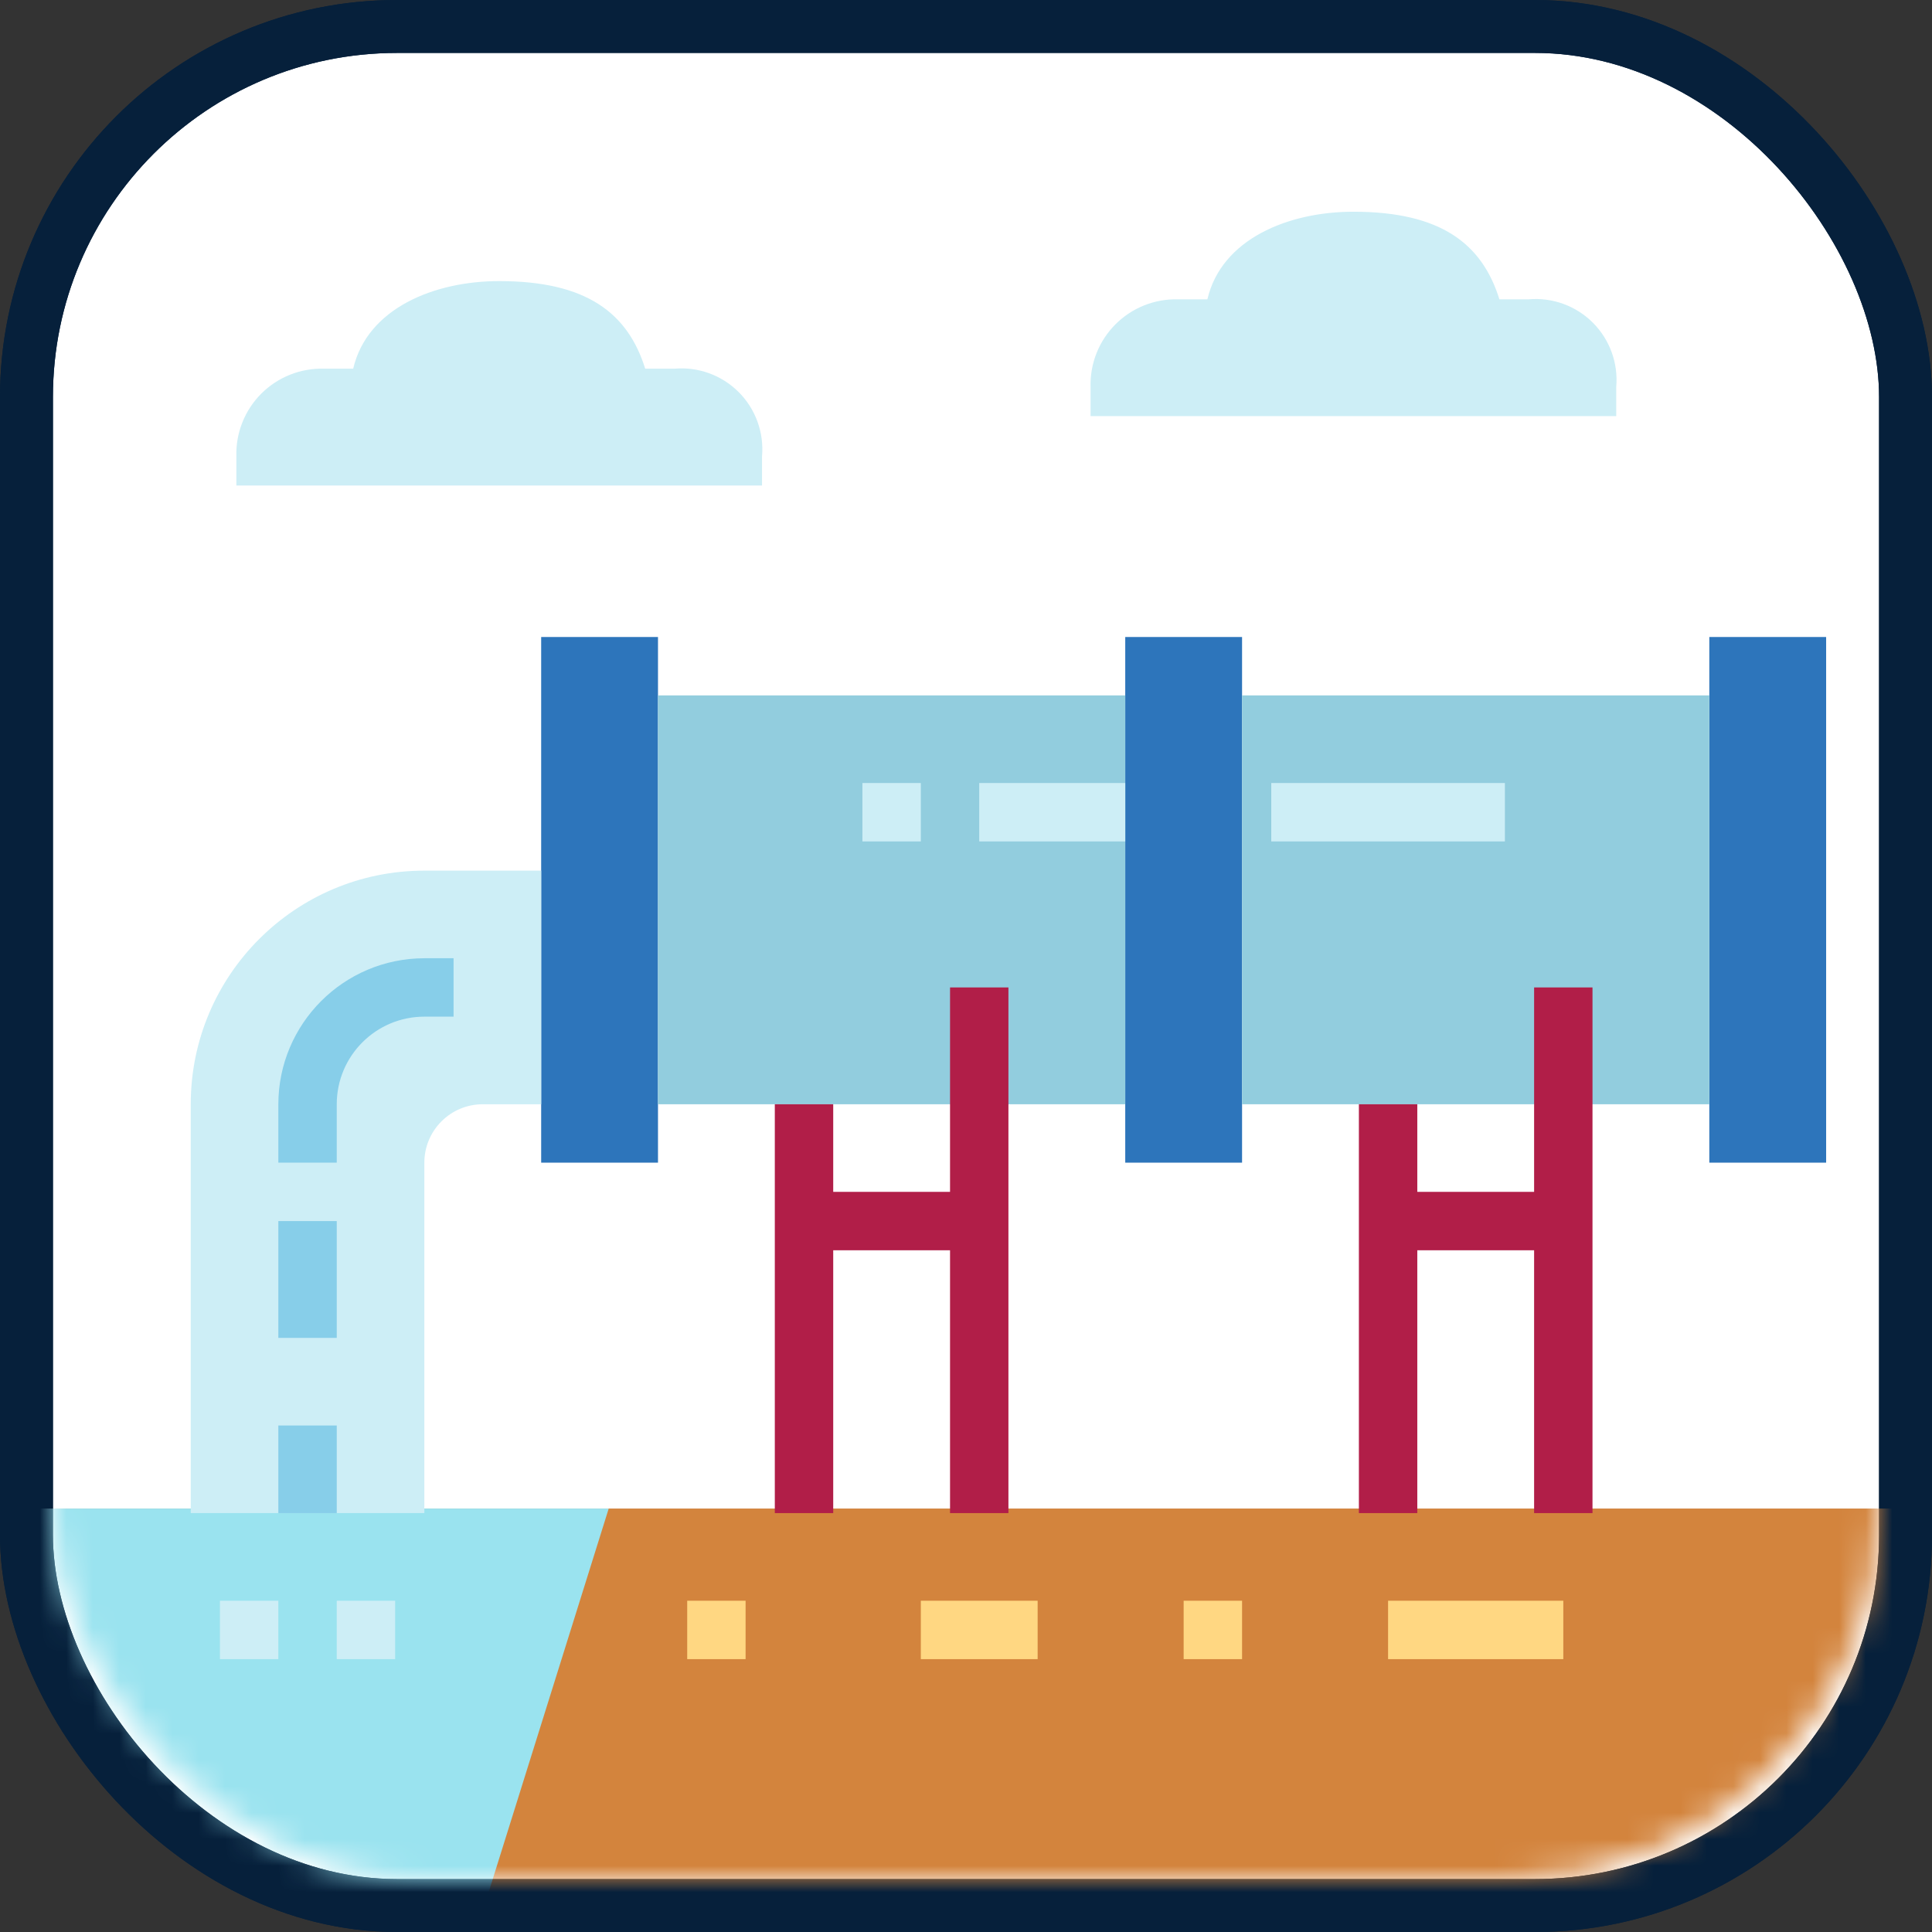
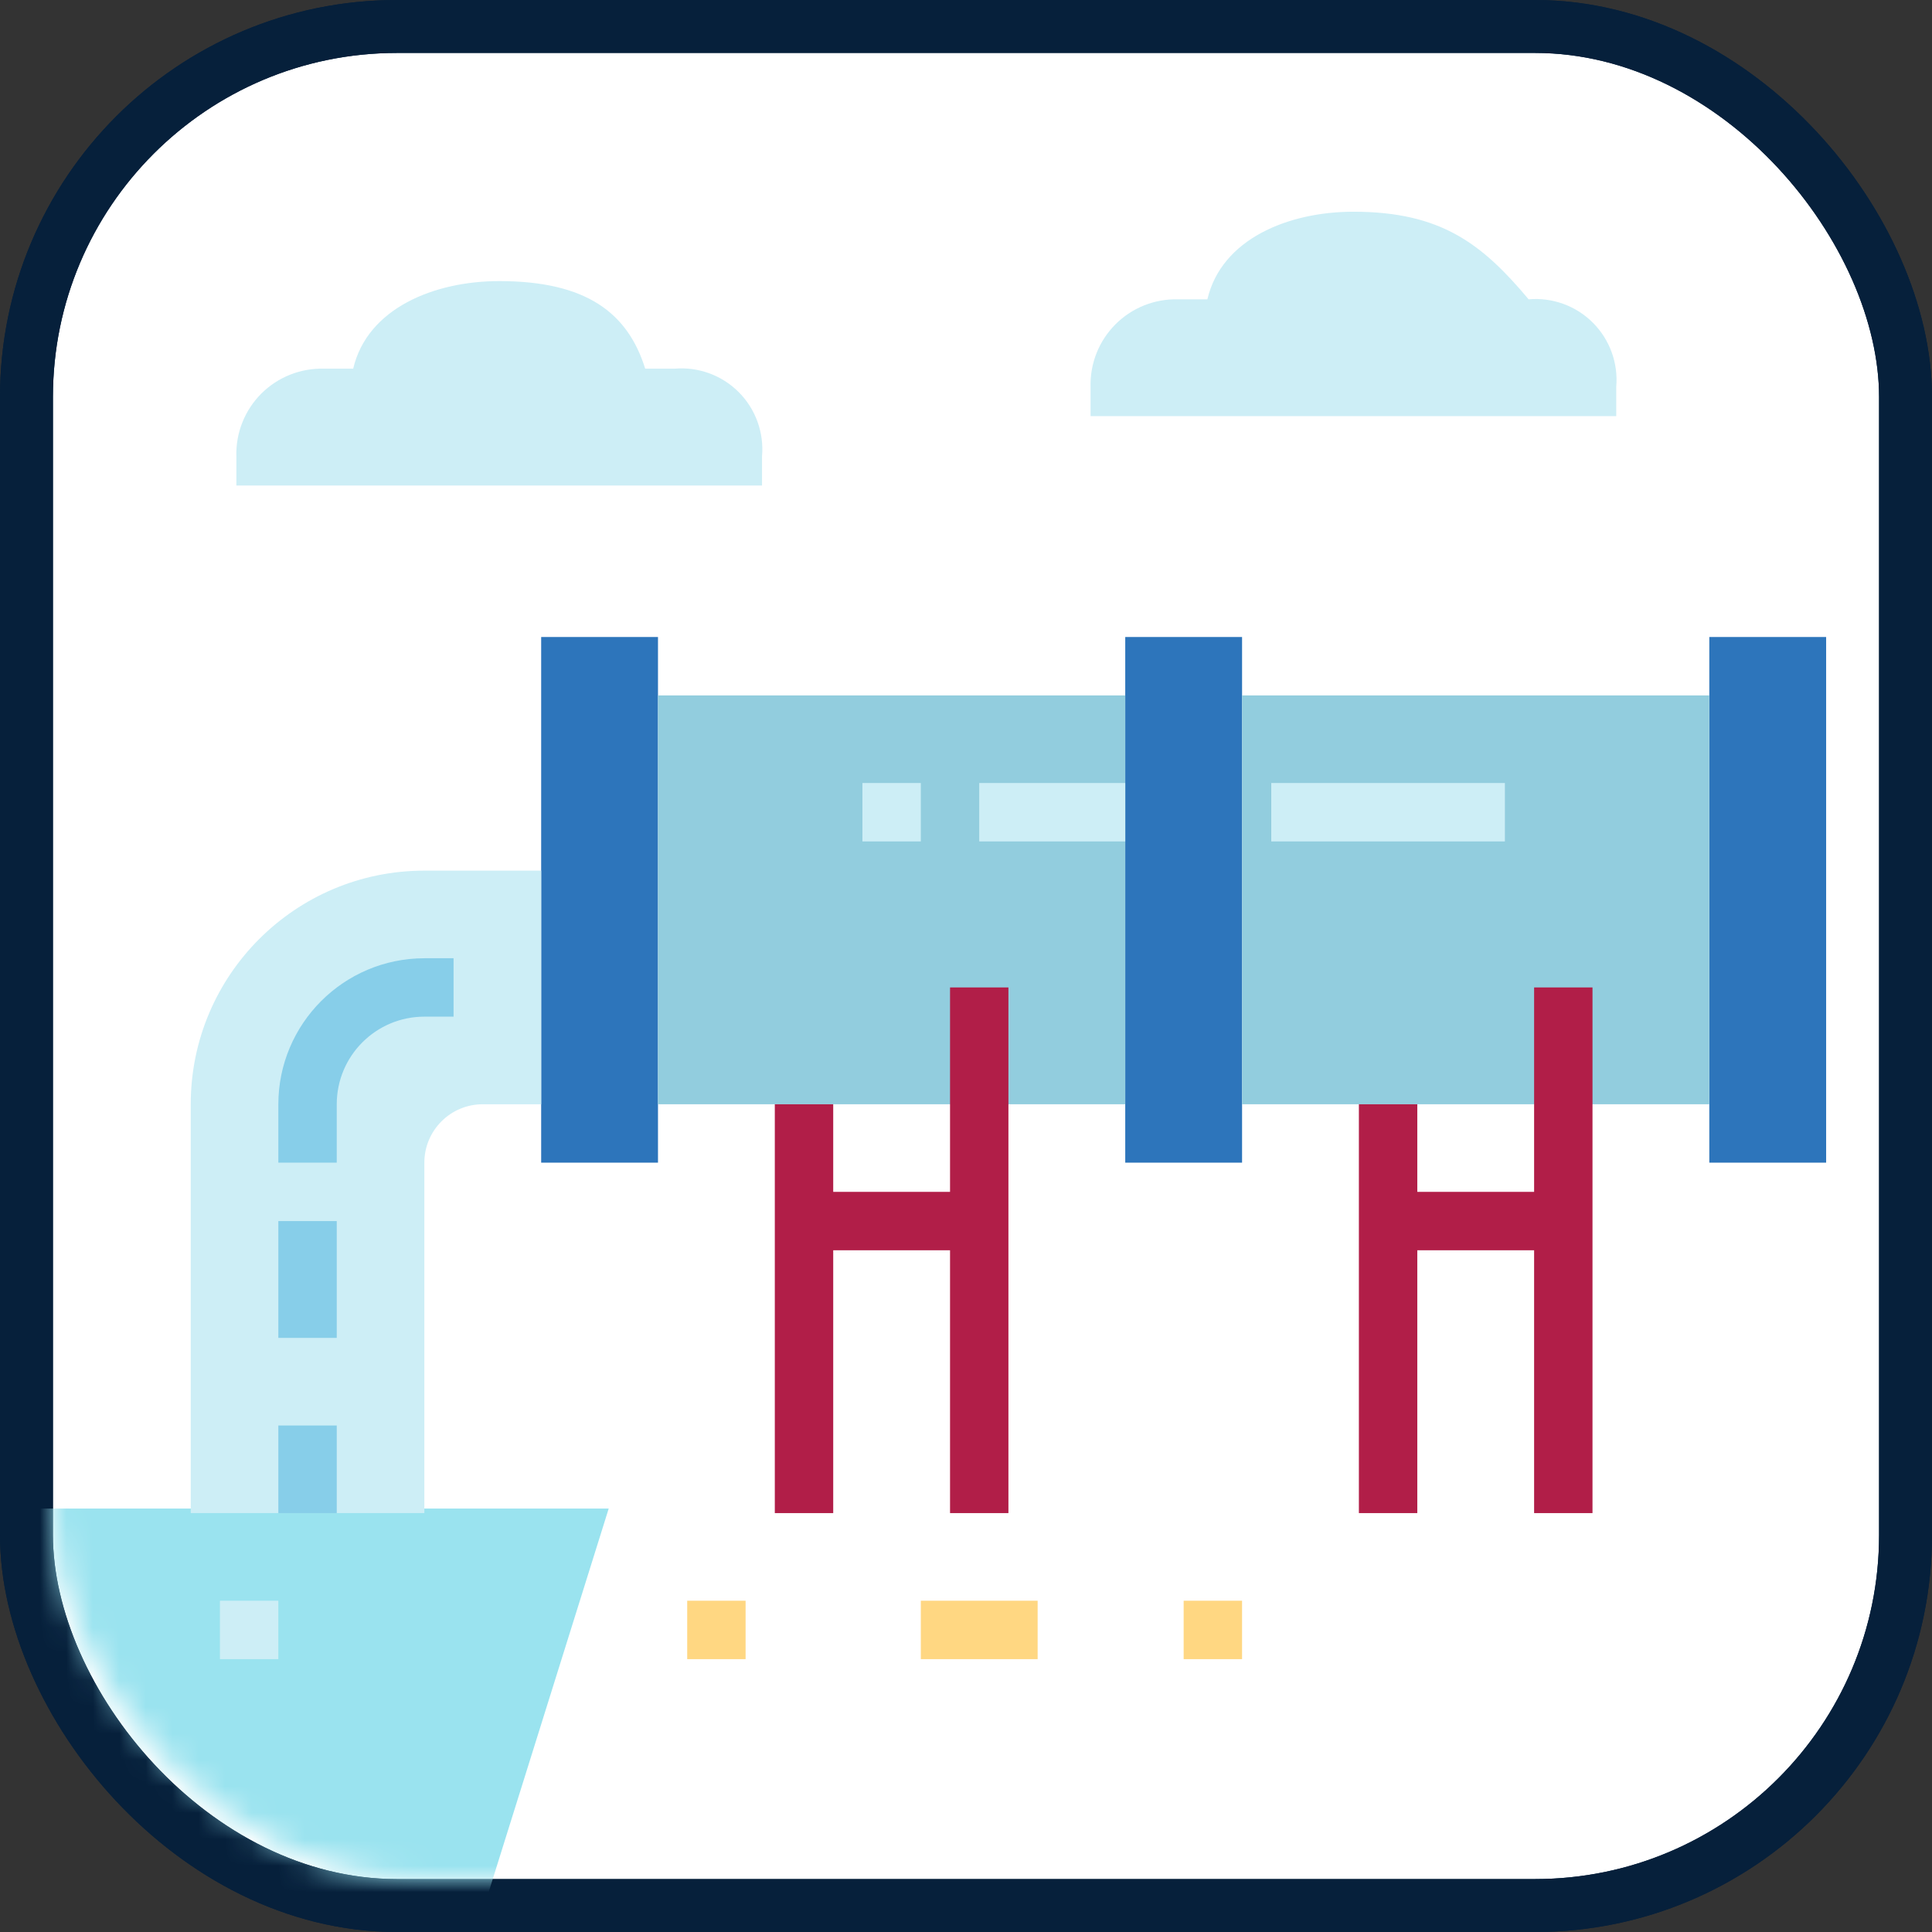
<svg xmlns="http://www.w3.org/2000/svg" xmlns:xlink="http://www.w3.org/1999/xlink" width="73px" height="73px" viewBox="0 0 73 73" version="1.1">
  <rect x="0" y="0" width="73" height="73" fill="#333333" stroke="none" />
  <title>databases-and-servers/servers/tcp</title>
  <desc>Created with Sketch.</desc>
  <defs>
    <rect id="path-1" x="5" y="0" width="69" height="69" rx="14" />
  </defs>
  <g id="databases-and-servers/servers/tcp" stroke="none" stroke-width="1" fill="none" fill-rule="evenodd">
    <g id="container" transform="translate(-3, 2)">
      <rect id="mask" stroke="#06203B" stroke-width="2" fill="#FFFFFF" fill-rule="nonzero" x="4" y="-1" width="71" height="71" rx="14" />
      <mask id="mask-2" fill="white">
        <use xlink:href="#path-1" />
      </mask>
      <rect stroke="#06203B" stroke-width="2" x="4" y="-1" width="71" height="71" rx="14" />
      <g id="pipeline" mask="url(#mask-2)">
        <g transform="translate(0, 6)">
          <polygon id="Shape" fill="#2D75BB" fill-rule="nonzero" points="23.448 16.069 27.862 16.069 27.862 35.931 23.448 35.931" />
          <polygon id="Shape" fill="#2D75BB" fill-rule="nonzero" points="45.517 16.069 49.931 16.069 49.931 35.931 45.517 35.931" />
          <polygon id="Shape" fill="#92CDDE" fill-rule="nonzero" points="27.862 18.276 45.517 18.276 45.517 33.724 27.862 33.724" />
          <polygon id="Shape" fill="#2D75BB" fill-rule="nonzero" points="67.586 16.069 72 16.069 72 35.931 67.586 35.931" />
          <polygon id="Shape" fill="#92CDDE" fill-rule="nonzero" points="49.931 18.276 67.586 18.276 67.586 33.724 49.931 33.724" />
-           <rect id="Rectangle" fill="#D3843D" fill-rule="nonzero" x="0" y="49" width="76" height="19" />
          <polygon id="Rectangle-2" fill="#9AE3EF" fill-rule="nonzero" points="0 49 26 49 20.053 68 0 68" />
          <polygon id="Shape" fill="#FFD782" fill-rule="nonzero" points="28.966 52.483 31.172 52.483 31.172 54.69 28.966 54.69" />
-           <polygon id="Shape" fill="#FFD782" fill-rule="nonzero" points="55.448 52.483 62.069 52.483 62.069 54.69 55.448 54.69" />
          <polygon id="Shape" fill="#FFD782" fill-rule="nonzero" points="37.793 52.483 42.207 52.483 42.207 54.69 37.793 54.69" />
          <polygon id="Shape" fill="#FFD782" fill-rule="nonzero" points="47.724 52.483 49.931 52.483 49.931 54.69 47.724 54.69" />
          <path d="M23.448,33.724 L21.241,33.724 C20.023,33.724 19.034,34.712 19.034,35.931 L19.034,49.172 L10.207,49.172 L10.207,33.724 C10.207,28.849 14.159,24.897 19.034,24.897 L23.448,24.897 L23.448,33.724 Z" id="Shape" fill="#CDEEF6" fill-rule="nonzero" />
          <polygon id="Shape" fill="#87CEE9" fill-rule="nonzero" points="13.517 45.862 15.724 45.862 15.724 49.172 13.517 49.172" />
          <polygon id="Shape" fill="#87CEE9" fill-rule="nonzero" points="13.517 38.138 15.724 38.138 15.724 42.552 13.517 42.552" />
          <path d="M15.724,35.931 L13.517,35.931 L13.517,33.724 C13.521,30.678 15.989,28.211 19.034,28.207 L20.138,28.207 L20.138,30.414 L19.034,30.414 C17.206,30.414 15.724,31.896 15.724,33.724 L15.724,35.931 Z" id="Shape" fill="#87CEE9" fill-rule="nonzero" />
          <polygon id="Shape" fill="#CDEEF6" fill-rule="nonzero" points="11.31 52.483 13.517 52.483 13.517 54.69 11.31 54.69" />
-           <polygon id="Shape" fill="#CDEEF6" fill-rule="nonzero" points="15.724 52.483 17.931 52.483 17.931 54.69 15.724 54.69" />
          <polygon id="Shape" fill="#B11E48" fill-rule="nonzero" points="38.897 29.31 38.897 37.034 34.483 37.034 34.483 33.724 32.276 33.724 32.276 49.172 34.483 49.172 34.483 39.241 38.897 39.241 38.897 49.172 41.103 49.172 41.103 29.31" />
          <polygon id="Shape" fill="#B11E48" fill-rule="nonzero" points="60.966 29.31 60.966 37.034 56.552 37.034 56.552 33.724 54.345 33.724 54.345 49.172 56.552 49.172 56.552 39.241 60.966 39.241 60.966 49.172 63.172 49.172 63.172 29.31" />
          <g id="Group" stroke-width="1" fill="none" fill-rule="evenodd" transform="translate(11.793, 0)">
            <polygon id="Shape" fill="#CDEEF6" fill-rule="nonzero" points="28.207 21.586 33.724 21.586 33.724 23.793 28.207 23.793" />
            <polygon id="Shape" fill="#CDEEF6" fill-rule="nonzero" points="23.793 21.586 26 21.586 26 23.793 23.793 23.793" />
            <polygon id="Shape" fill="#CDEEF6" fill-rule="nonzero" points="39.241 21.586 48.069 21.586 48.069 23.793 39.241 23.793" />
-             <path d="M52.276,7.724 L52.276,6.621 C52.355,5.721 52.032,4.832 51.393,4.193 C50.754,3.554 49.865,3.231 48.966,3.31 L47.862,3.31 C47.208,1.214 45.655,0 42.345,0 C39.887,0 37.359,1.029 36.828,3.31 L35.724,3.31 C34.839,3.286 33.982,3.626 33.356,4.253 C32.73,4.879 32.389,5.735 32.414,6.621 L32.414,7.724 L52.276,7.724 Z" id="Shape" fill="#CDEEF6" fill-rule="nonzero" />
+             <path d="M52.276,7.724 L52.276,6.621 C52.355,5.721 52.032,4.832 51.393,4.193 C50.754,3.554 49.865,3.231 48.966,3.31 C47.208,1.214 45.655,0 42.345,0 C39.887,0 37.359,1.029 36.828,3.31 L35.724,3.31 C34.839,3.286 33.982,3.626 33.356,4.253 C32.73,4.879 32.389,5.735 32.414,6.621 L32.414,7.724 L52.276,7.724 Z" id="Shape" fill="#CDEEF6" fill-rule="nonzero" />
            <path d="M20,10.345 L20,9.241 C20.079,8.342 19.756,7.453 19.117,6.814 C18.478,6.175 17.589,5.852 16.69,5.931 L15.586,5.931 C14.932,3.835 13.379,2.621 10.069,2.621 C7.612,2.621 5.084,3.649 4.552,5.931 L3.448,5.931 C2.563,5.906 1.706,6.247 1.08,6.873 C0.454,7.499 0.113,8.356 0.138,9.241 L0.138,10.345 L20,10.345 Z" id="Shape" fill="#CDEEF6" fill-rule="nonzero" />
          </g>
        </g>
      </g>
    </g>
  </g>
</svg>